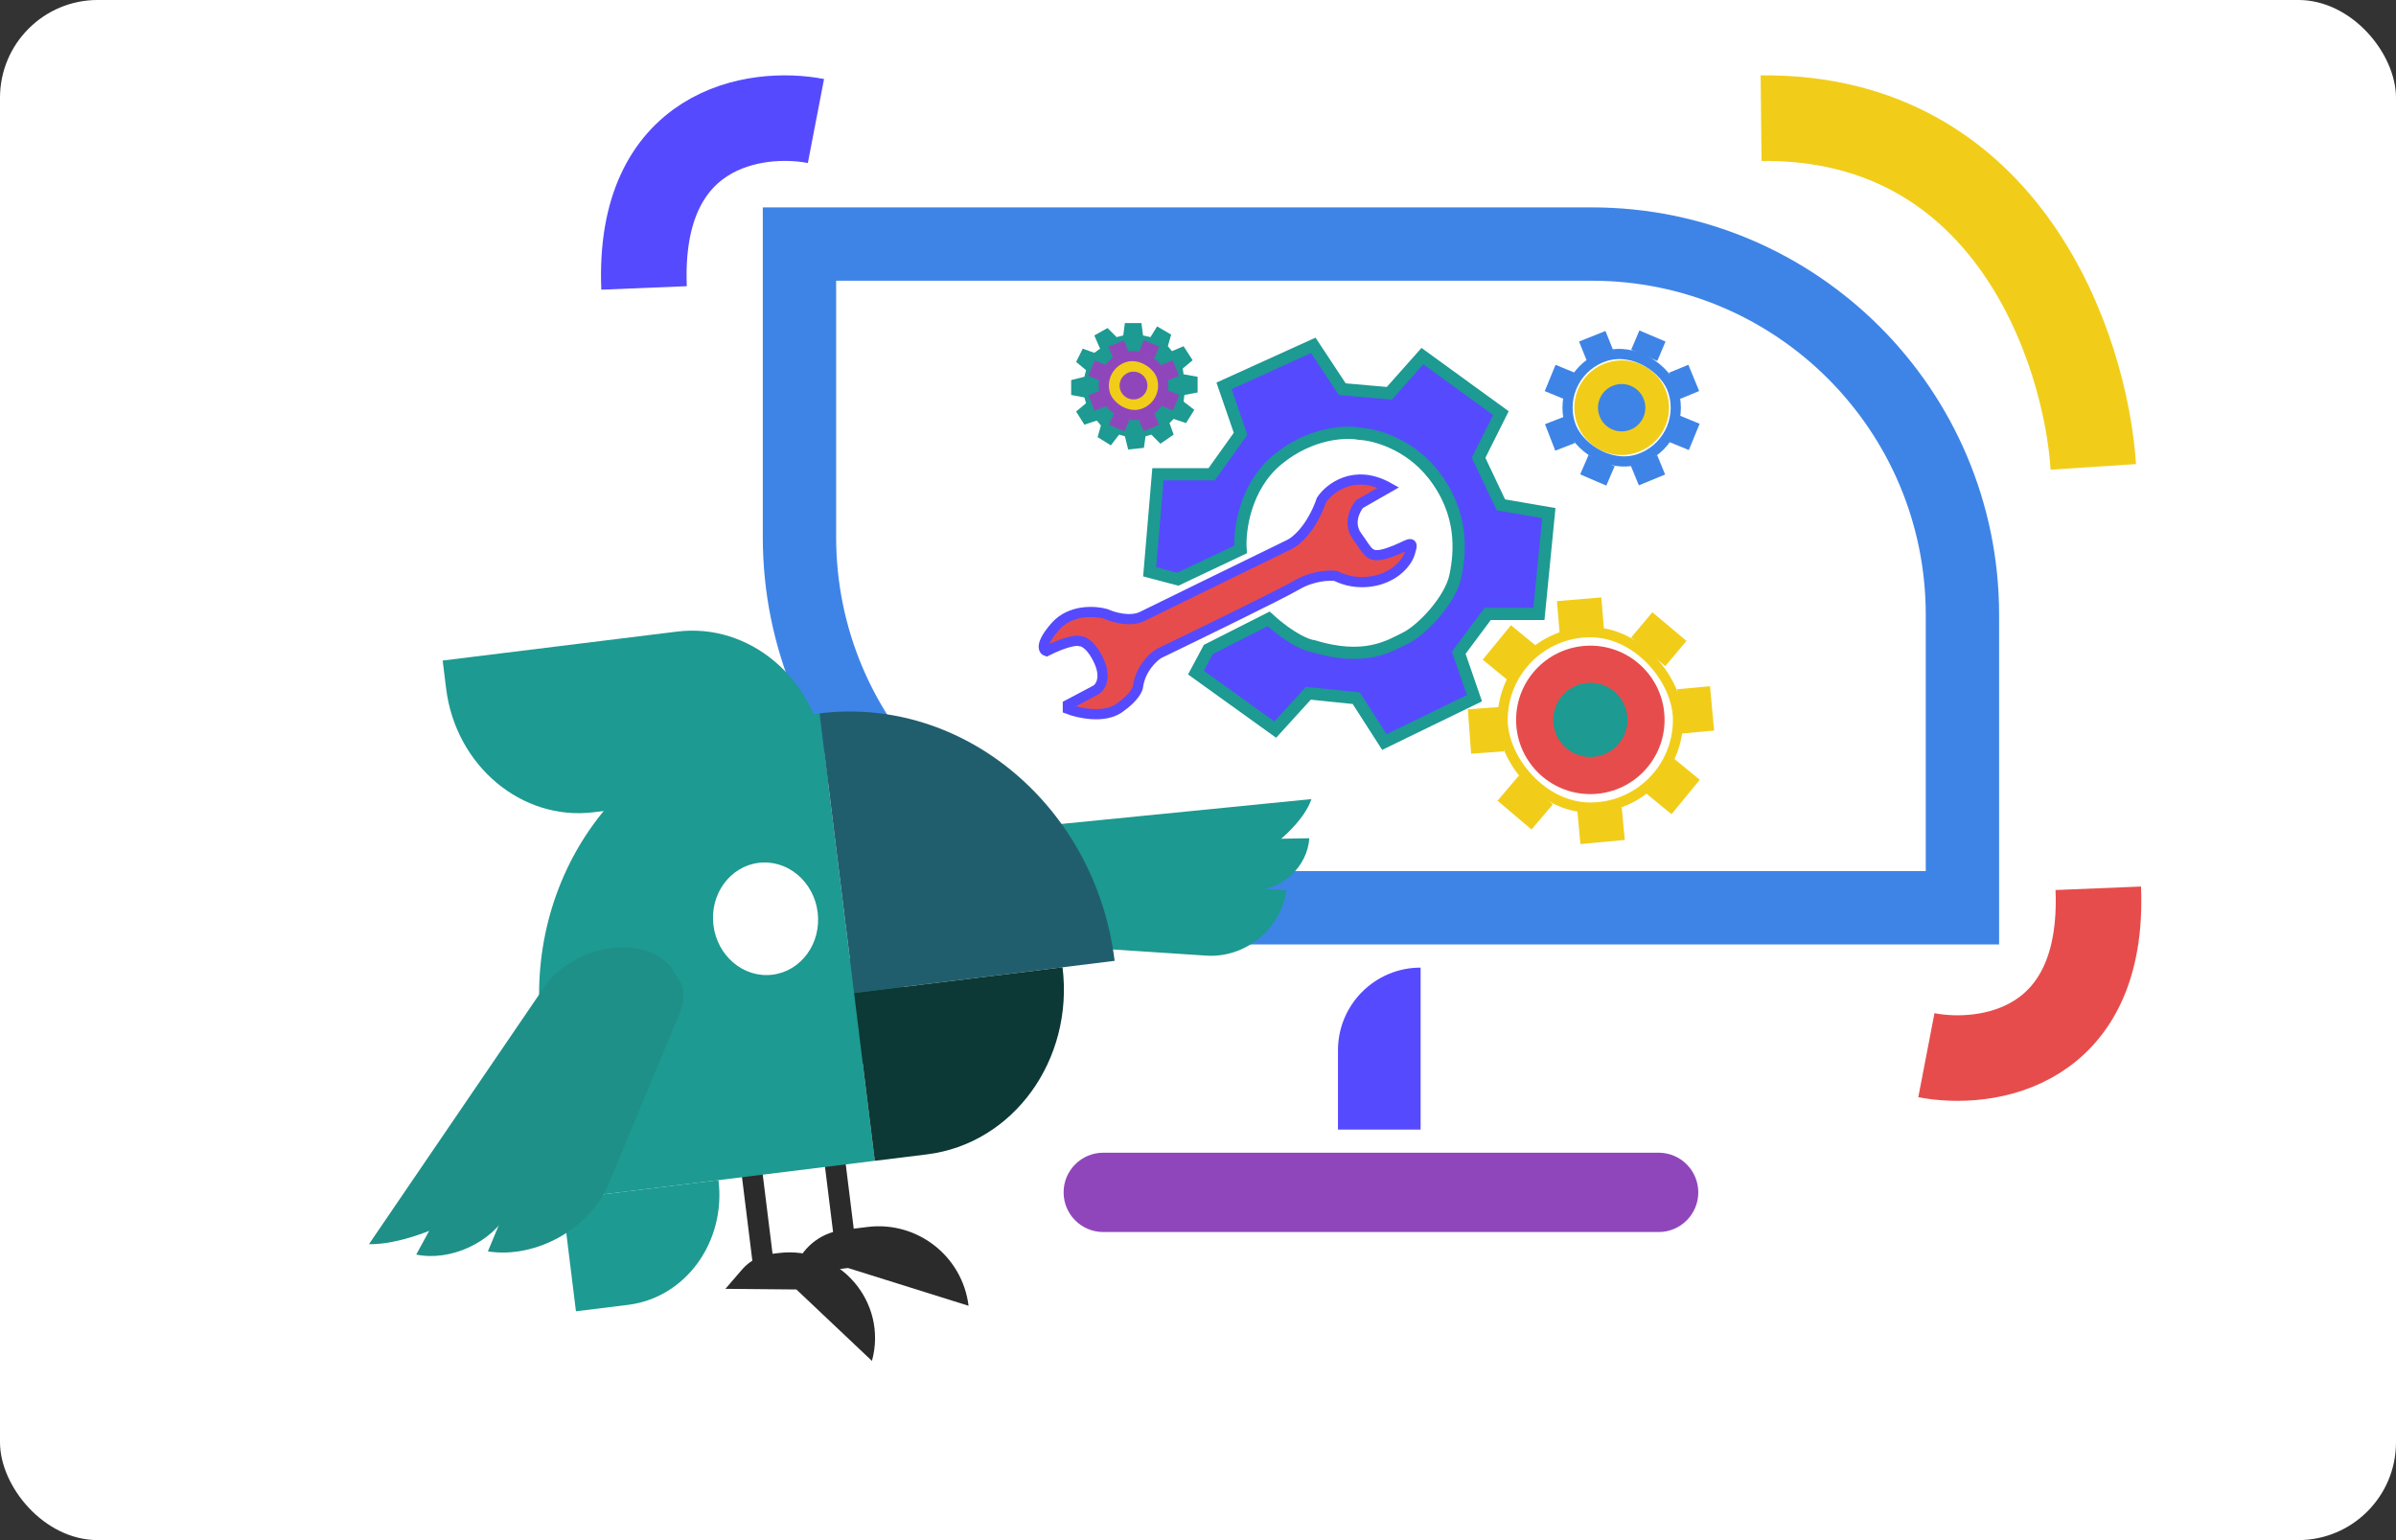
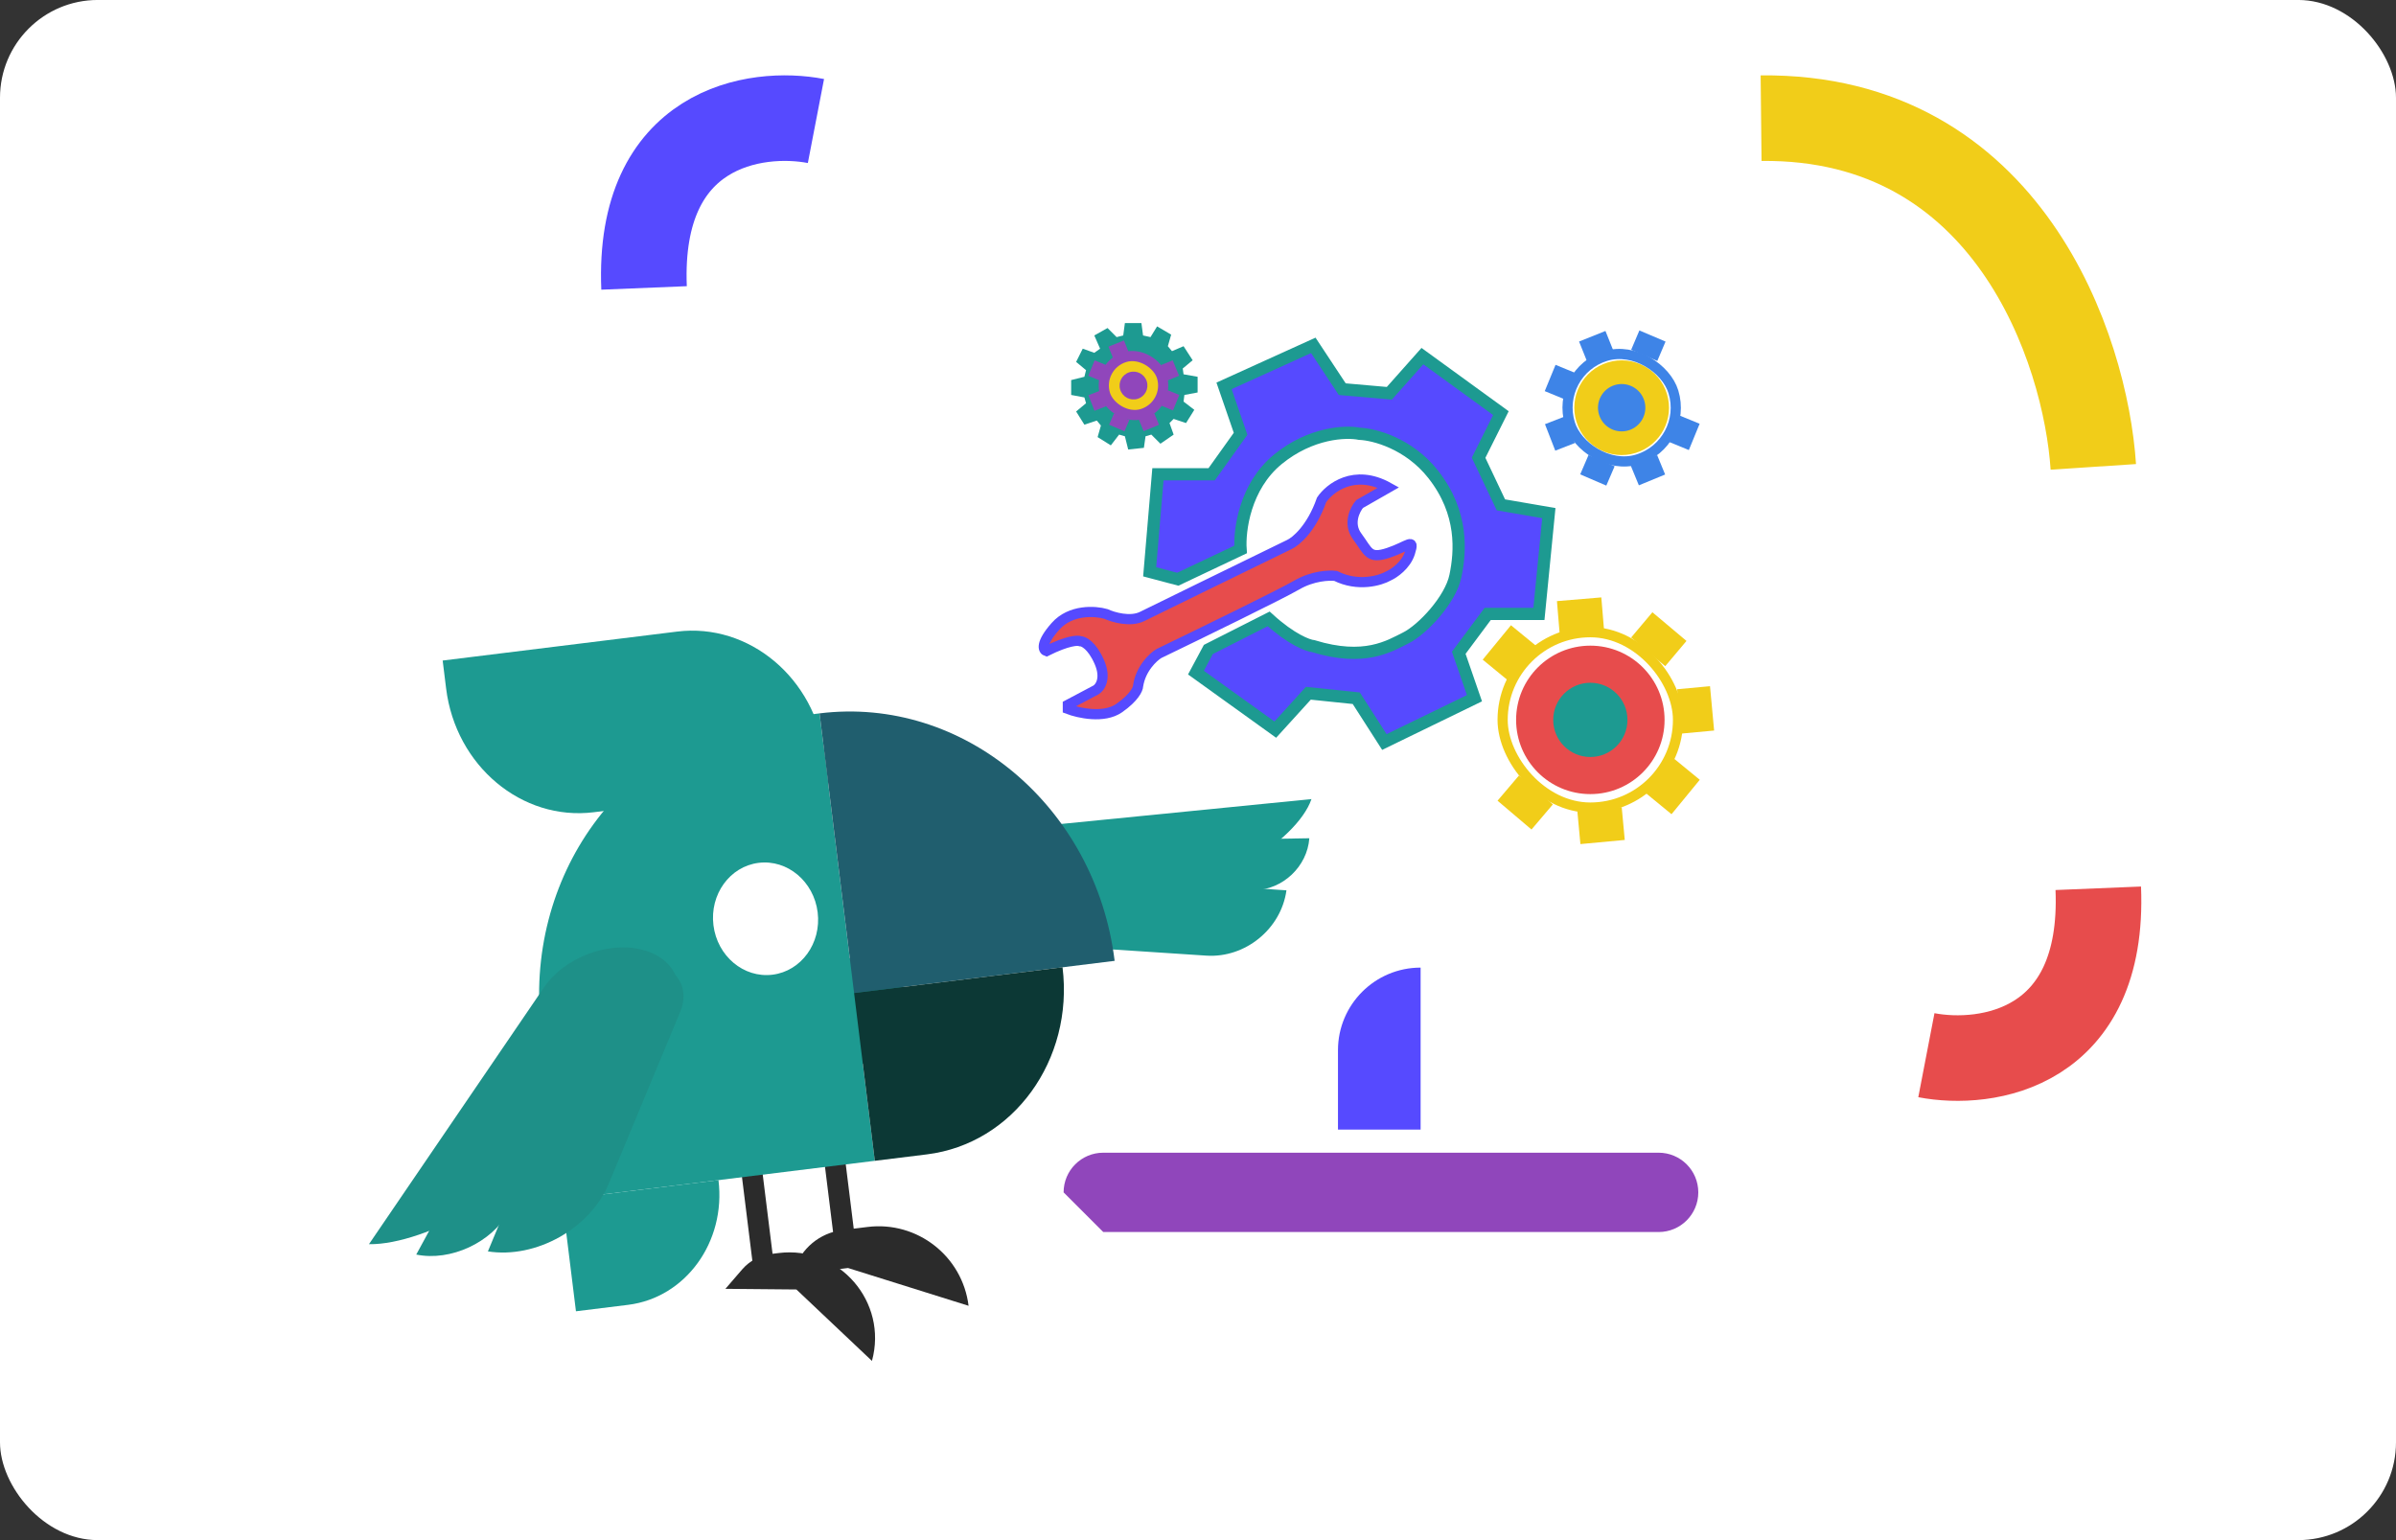
<svg xmlns="http://www.w3.org/2000/svg" width="588" height="378" viewBox="0 0 588 378" fill="none">
  <rect x="0" y="0" width="588" height="378" fill="#333333" stroke="none" />
  <rect y="-0.006" width="588" height="378" rx="24" fill="white" />
  <path d="M328.351 257.763C328.351 246.562 337.431 237.482 348.632 237.482V277.233H328.351V257.763Z" fill="#564AFF" />
  <circle cx="390.283" cy="176.682" r="18.217" fill="#E74C4C" />
  <circle cx="390.282" cy="176.682" r="9.109" fill="#1D9A91" />
  <rect x="368.759" y="155.161" width="43.043" height="43.043" rx="21.522" stroke="#F1CD19" stroke-width="2.5" />
  <rect x="382.086" y="147.535" width="10.93" height="8.098" transform="rotate(-4.786 382.086 147.535)" fill="#F1CD19" />
  <rect x="363.868" y="161.904" width="10.93" height="8.098" transform="rotate(-50.621 363.868 161.904)" fill="#F1CD19" />
-   <rect x="361.022" y="184.986" width="10.93" height="8.098" transform="rotate(-94.186 361.022 184.986)" fill="#F1CD19" />
  <rect x="412.599" y="180.046" width="10.93" height="8.098" transform="rotate(-95.299 412.599 180.046)" fill="#F1CD19" />
  <rect x="403.945" y="194.695" width="10.93" height="8.098" transform="rotate(-50.621 403.945 194.695)" fill="#F1CD19" />
  <rect x="405.514" y="150.267" width="10.93" height="8.098" transform="rotate(40.078 405.514 150.267)" fill="#F1CD19" />
  <rect x="387.096" y="199.103" width="10.93" height="8.098" transform="rotate(-5.332 387.096 199.103)" fill="#F1CD19" />
  <rect x="372.753" y="190.345" width="10.93" height="8.098" transform="rotate(40.34 372.753 190.345)" fill="#F1CD19" />
  <circle cx="397.971" cy="100.065" r="11.623" transform="rotate(-17.057 397.971 100.065)" fill="#F1CD19" />
  <circle cx="397.973" cy="100.065" r="5.811" transform="rotate(-17.057 397.973 100.065)" fill="#3E84E7" />
  <rect x="381.383" y="91.266" width="26.557" height="26.557" rx="13.279" transform="rotate(-17.057 381.383 91.266)" stroke="#3E84E7" stroke-width="2.5" />
  <rect x="387.519" y="83.822" width="6.974" height="5.167" transform="rotate(-21.843 387.519 83.822)" fill="#3E84E7" />
  <rect x="379.096" y="95.995" width="6.974" height="5.167" transform="rotate(-67.678 379.096 95.995)" fill="#3E84E7" />
  <rect x="381.678" y="110.607" width="6.974" height="5.167" transform="rotate(-111.243 381.678 110.607)" fill="#3E84E7" />
-   <rect x="412.214" y="97.941" width="6.974" height="5.167" transform="rotate(-112.356 412.214 97.941)" fill="#3E84E7" />
  <rect x="409.676" y="108.495" width="6.974" height="5.167" transform="rotate(-67.678 409.676 108.495)" fill="#3E84E7" />
  <rect x="402.321" y="81.103" width="6.974" height="5.167" transform="rotate(23.021 402.321 81.103)" fill="#3E84E7" />
  <rect x="400.223" y="114.338" width="6.974" height="5.167" transform="rotate(-22.389 400.223 114.338)" fill="#3E84E7" />
  <rect x="389.838" y="111.68" width="6.974" height="5.167" transform="rotate(23.283 389.838 111.68)" fill="#3E84E7" />
  <path d="M266.525 98.963L264.091 100.991L266.119 104.236L269.161 103.222L270.175 104.439L269.364 107.278L272.609 109.306L274.637 106.67L276.057 107.075L276.868 110.32L280.721 109.915L281.127 107.075L282.547 106.67L284.777 108.901L288.022 106.67L287.008 103.83L288.022 102.816L291.065 103.83L293.093 100.586L290.456 98.557L290.659 96.935L293.904 96.326V92.473L290.456 91.865L290.253 90.445L292.687 88.417L290.456 84.969L287.617 86.186L286.603 84.969L287.414 82.13L283.966 80.102L282.344 82.738L280.518 82.333L280.113 79.29H276.057L275.651 82.333L274.029 82.738L271.798 80.507L268.553 82.333L269.972 85.578L268.553 86.592L265.713 85.578L264.091 88.823L266.525 90.851L266.119 92.473L262.874 93.284V96.935L266.119 97.543L266.525 98.963Z" fill="#1D9A91" />
  <circle cx="278.172" cy="94.624" r="6.831" transform="rotate(-17.057 278.172 94.624)" fill="#F1CD19" />
  <circle cx="278.171" cy="94.624" r="3.415" transform="rotate(-17.057 278.171 94.624)" fill="#9046BB" />
  <rect x="269.064" y="89.794" width="14.577" height="14.577" rx="7.289" transform="rotate(-17.057 269.064 89.794)" stroke="#9046BB" stroke-width="2.5" />
  <rect x="272.028" y="85.077" width="4.098" height="3.037" transform="rotate(-21.843 272.028 85.077)" fill="#9046BB" />
  <rect x="267.078" y="92.232" width="4.098" height="3.037" transform="rotate(-67.678 267.078 92.232)" fill="#9046BB" />
  <rect x="268.596" y="100.819" width="4.098" height="3.037" transform="rotate(-111.243 268.596 100.819)" fill="#9046BB" />
  <rect x="286.541" y="93.375" width="4.098" height="3.037" transform="rotate(-112.356 286.541 93.375)" fill="#9046BB" />
  <rect x="285.049" y="99.578" width="4.098" height="3.037" transform="rotate(-67.678 285.049 99.578)" fill="#9046BB" />
-   <rect x="280.726" y="83.48" width="4.098" height="3.037" transform="rotate(23.021 280.726 83.48)" fill="#9046BB" />
  <rect x="279.494" y="103.012" width="4.098" height="3.037" transform="rotate(-22.389 279.494 103.012)" fill="#9046BB" />
  <rect x="273.39" y="101.45" width="4.098" height="3.037" transform="rotate(23.283 273.39 101.45)" fill="#9046BB" />
  <path d="M262.062 172.989V174.003C264.699 175.017 270.905 176.396 274.637 173.8C278.368 171.204 279.301 169.068 279.301 168.324C279.95 164.106 282.952 161.293 284.371 160.415C294.039 155.75 314.347 145.853 318.241 143.581C322.135 141.31 326.218 141.148 327.773 141.35C333.289 144.109 338.725 142.5 340.753 141.35C342.105 140.742 345.052 138.755 346.026 135.672C347.242 131.818 345.62 134.049 340.753 135.672C335.886 137.294 335.885 135.469 333.046 131.616C330.775 128.533 332.505 125.058 333.655 123.706L340.753 119.65C332.316 114.945 326.218 119.853 324.325 122.692C321.891 129.669 318.038 132.9 316.415 133.644C305.599 138.917 283.236 149.828 280.315 151.288C277.395 152.748 273.149 151.491 271.392 150.68C268.823 149.936 262.752 149.503 259.02 153.722C255.289 157.94 255.978 159.536 256.789 159.806C261.981 157.21 264.496 157.102 265.105 157.372C265.916 157.372 267.984 158.387 269.769 162.443C271.554 166.499 269.972 168.73 268.958 169.338L262.062 172.989Z" fill="#E74C4C" stroke="#564AFF" stroke-width="2.5" />
  <path d="M293.498 165.079L296.54 159.4L311.345 151.896C316.861 156.926 320.945 158.454 322.297 158.589C334.871 162.443 340.955 158.589 345.011 156.561C349.068 154.533 355.963 147.232 357.18 141.35C358.397 135.469 359.208 125.937 351.704 116.405C345.701 108.779 337.169 106.602 333.654 106.467C330.341 105.791 321.688 106.102 313.576 112.754C305.463 119.406 304.111 130.263 304.449 134.86L289.036 142.162L282.14 140.336L284.168 116.405H297.351L304.449 106.467L300.393 94.704L322.297 84.766L329.395 95.515L340.955 96.529L349.068 87.403L368.334 101.397L362.859 112.349L368.334 123.909L380.097 125.937L377.664 150.68H365.09L357.991 160.212L361.845 171.366L339.738 182.115L332.843 171.366L321.08 170.149L312.967 179.073L293.498 165.079Z" fill="#564AFF" stroke="#1D9A91" stroke-width="3" />
-   <path d="M196.195 59.897H390.598C440.856 59.897 481.598 100.639 481.598 150.897V222.804H287.195C236.937 222.804 196.195 182.061 196.195 131.804V59.897Z" stroke="#3E84E7" stroke-width="18" />
  <path d="M166.103 171.772C167.996 200.571 186.952 258.006 247.632 257.358" stroke="#1D9A91" stroke-width="21" />
  <path d="M513.719 114.585C511.826 85.786 492.87 28.35 432.189 28.999" stroke="#F1CD19" stroke-width="21" />
-   <path d="M261.018 292.646C261.018 287.27 265.376 282.911 270.753 282.911H407.041C412.417 282.911 416.776 287.27 416.776 292.646C416.776 298.023 412.417 302.381 407.041 302.381H270.753C265.376 302.381 261.018 298.023 261.018 292.646Z" fill="#9046BB" />
+   <path d="M261.018 292.646C261.018 287.27 265.376 282.911 270.753 282.911H407.041C412.417 282.911 416.776 287.27 416.776 292.646C416.776 298.023 412.417 302.381 407.041 302.381H270.753Z" fill="#9046BB" />
  <path d="M472.751 258.98C487.488 261.819 516.558 257.601 514.935 218.012" stroke="#E74C4C" stroke-width="21" />
  <path d="M200.241 29.7C185.504 26.861 156.435 31.079 158.057 70.668" stroke="#564AFF" stroke-width="21" />
  <rect width="5.132" height="30.793" transform="matrix(-0.992 0.123 0.123 0.992 186.378 281.795)" fill="#2B2B2B" />
  <rect width="5.132" height="30.793" transform="matrix(-0.992 0.123 0.123 0.992 206.751 279.279)" fill="#2B2B2B" />
  <path d="M321.844 196.125L242.426 204.014C234.808 204.77 228.588 211.476 228.419 219.112C228.181 229.852 239.609 235.834 249.307 230.317C265.531 221.088 285.643 210.811 289.332 214.26C295.686 220.201 318.241 206.737 321.844 196.125Z" fill="#1C9990" />
  <path d="M315.706 218.514L241.144 213.597C236.369 213.282 231.967 216.87 231.313 221.611C230.658 226.352 233.999 230.451 238.775 230.766L296.043 234.542C305.594 235.172 314.398 227.996 315.706 218.514Z" fill="#1C9990" />
  <path d="M321.321 205.734L243.719 206.995C240.248 207.051 237.232 209.905 236.985 213.368C236.737 216.831 239.35 219.593 242.822 219.537L307.852 218.48C314.795 218.367 320.826 212.661 321.321 205.734Z" fill="#1C9990" />
  <path d="M108.635 162.119L166.185 155.011C183.843 152.831 200.055 166.427 202.395 185.38L203.243 192.244L145.693 199.351C128.036 201.532 111.824 187.935 109.483 168.982L108.635 162.119Z" fill="#1D9A91" />
-   <path d="M117.075 283.019L136.258 280.65L137.953 294.377L131.559 295.166C124.496 296.039 118.011 290.6 117.075 283.019Z" fill="#1D9A91" />
  <path d="M137.953 294.377L176.32 289.638C178.192 304.801 168.259 318.506 154.133 320.251L141.344 321.83L137.953 294.377Z" fill="#1D9A91" />
  <path d="M132.867 253.196C128.186 215.29 153.02 181.026 188.335 176.664L201.124 175.085L214.686 284.9L137.953 294.377L132.867 253.196Z" fill="#1D9A91" />
  <path d="M201.124 175.085C236.439 170.723 268.863 197.917 273.544 235.822L209.6 243.719L201.124 175.085Z" fill="#205E6E" />
  <path d="M209.6 243.719L260.755 237.402C263.564 260.145 248.664 280.704 227.475 283.321L214.686 284.9L209.6 243.719Z" fill="#0C3835" />
  <path d="M200.663 223.919C201.599 231.5 196.632 238.353 189.569 239.225C182.506 240.097 176.022 234.659 175.085 227.078C174.149 219.496 179.116 212.644 186.179 211.771C193.242 210.899 199.727 216.338 200.663 223.919Z" fill="white" />
  <path d="M90.547 305.362L133.53 242.302C138.444 235.093 149.038 230.993 157.434 233.052C170.015 236.137 169.553 250.364 157.05 258.094C140.623 268.25 124.075 279.711 126.278 283.466C130.522 290.698 104.688 305.613 90.547 305.362Z" fill="#1E9088" />
  <path d="M119.736 307.133L145.601 244.917C147.893 239.405 154.533 235.683 160.431 236.605C166.33 237.526 169.254 242.743 166.962 248.255L149.396 290.508C144.813 301.533 131.533 308.977 119.736 307.133Z" fill="#1E9088" />
  <path d="M102.152 307.91L136.856 244.105C138.909 240.33 143.985 237.974 148.193 238.842C152.401 239.711 154.148 243.475 152.095 247.249L124.825 297.386C120.719 304.935 110.568 309.647 102.152 307.91Z" fill="#1E9088" />
  <path d="M237.696 320.483C236.191 308.293 225.089 299.632 212.899 301.137L206.716 301.901C201.176 302.585 196.547 306.444 194.877 311.771L194.527 312.887L208.11 311.209L237.696 320.483Z" fill="#2B2B2B" />
  <path d="M213.984 334.011C217.95 319.554 205.969 305.698 191.091 307.536L189.222 307.767C186.474 308.106 183.951 309.455 182.141 311.55L178.024 316.32L195.444 316.479L213.984 334.011Z" fill="#2B2B2B" />
</svg>